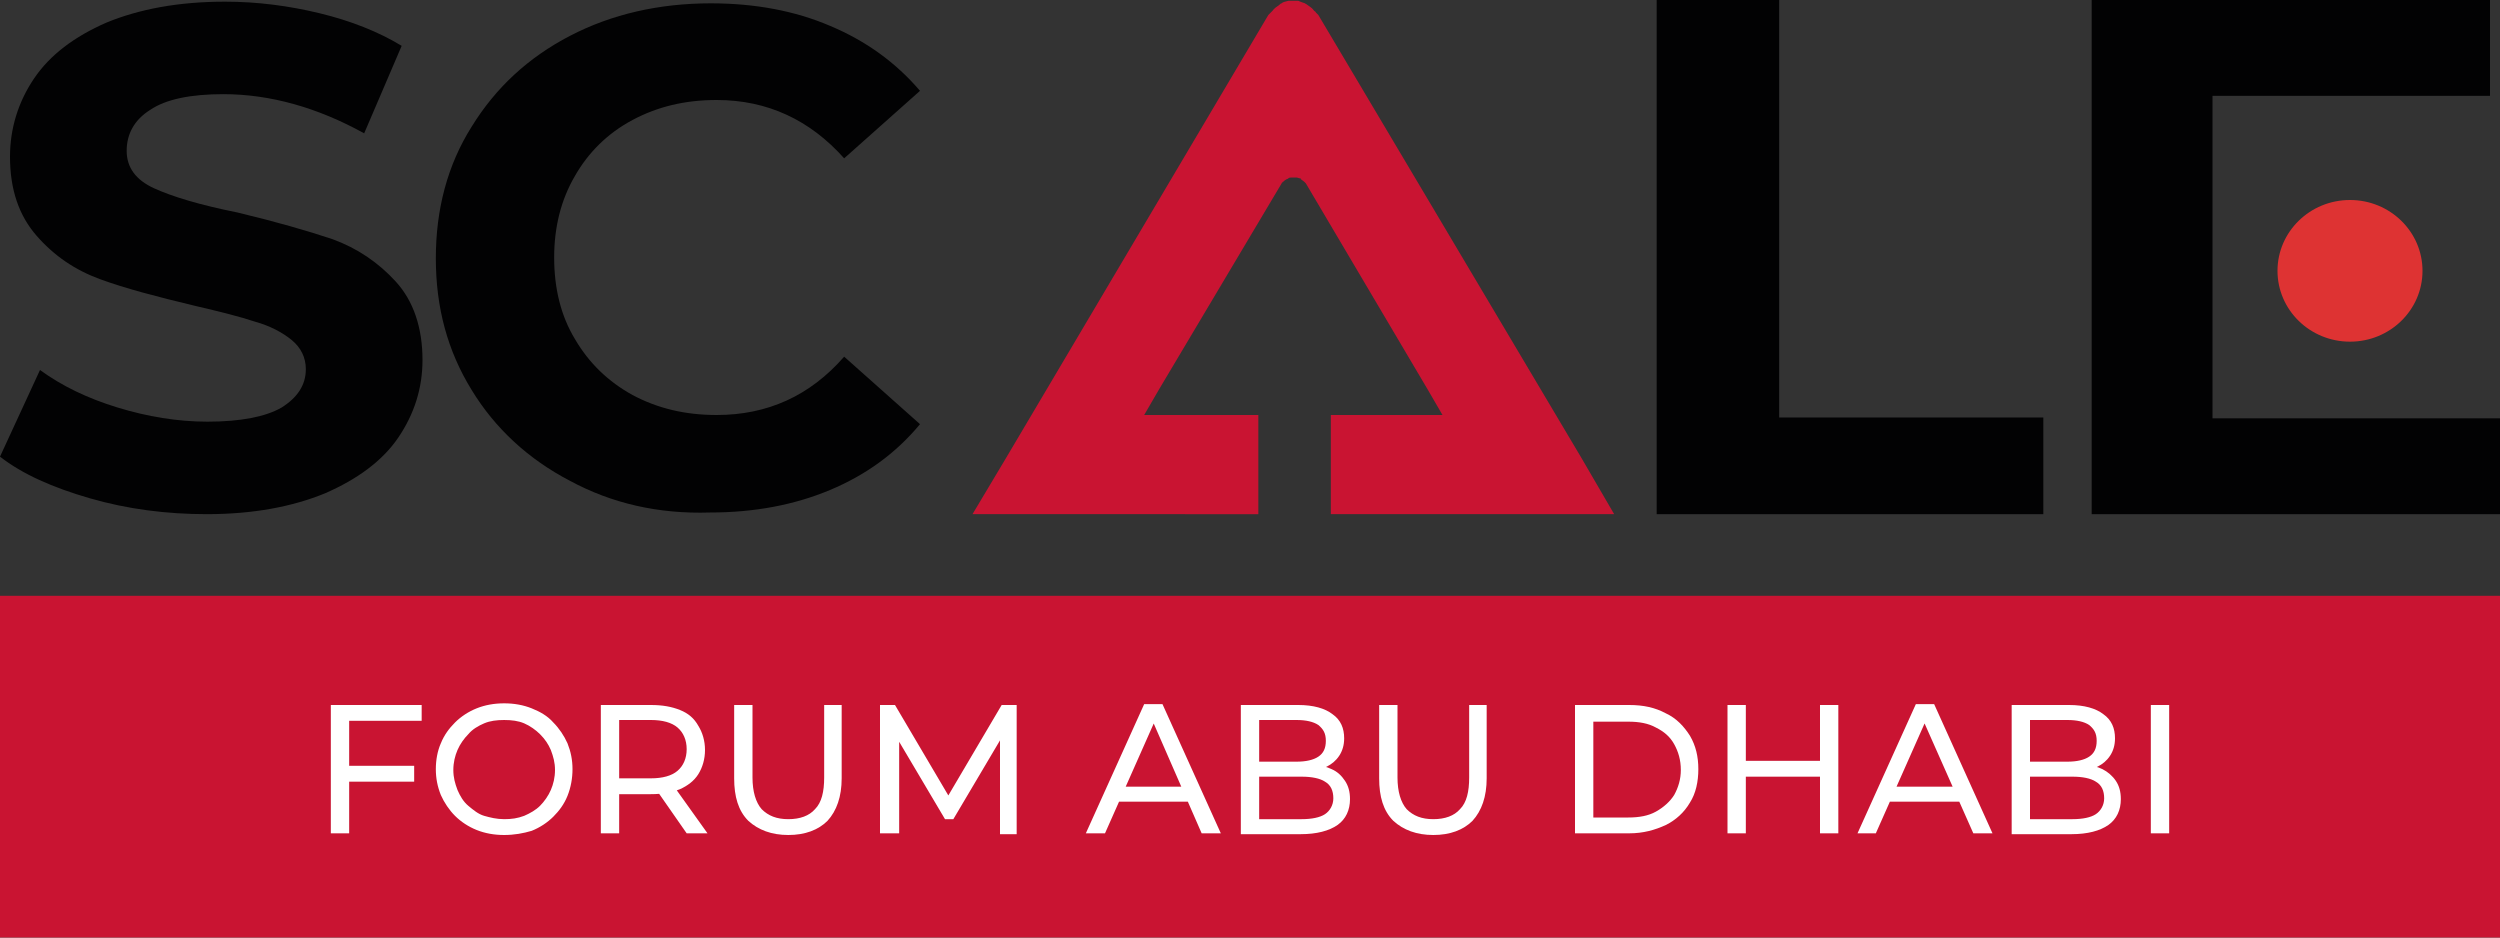
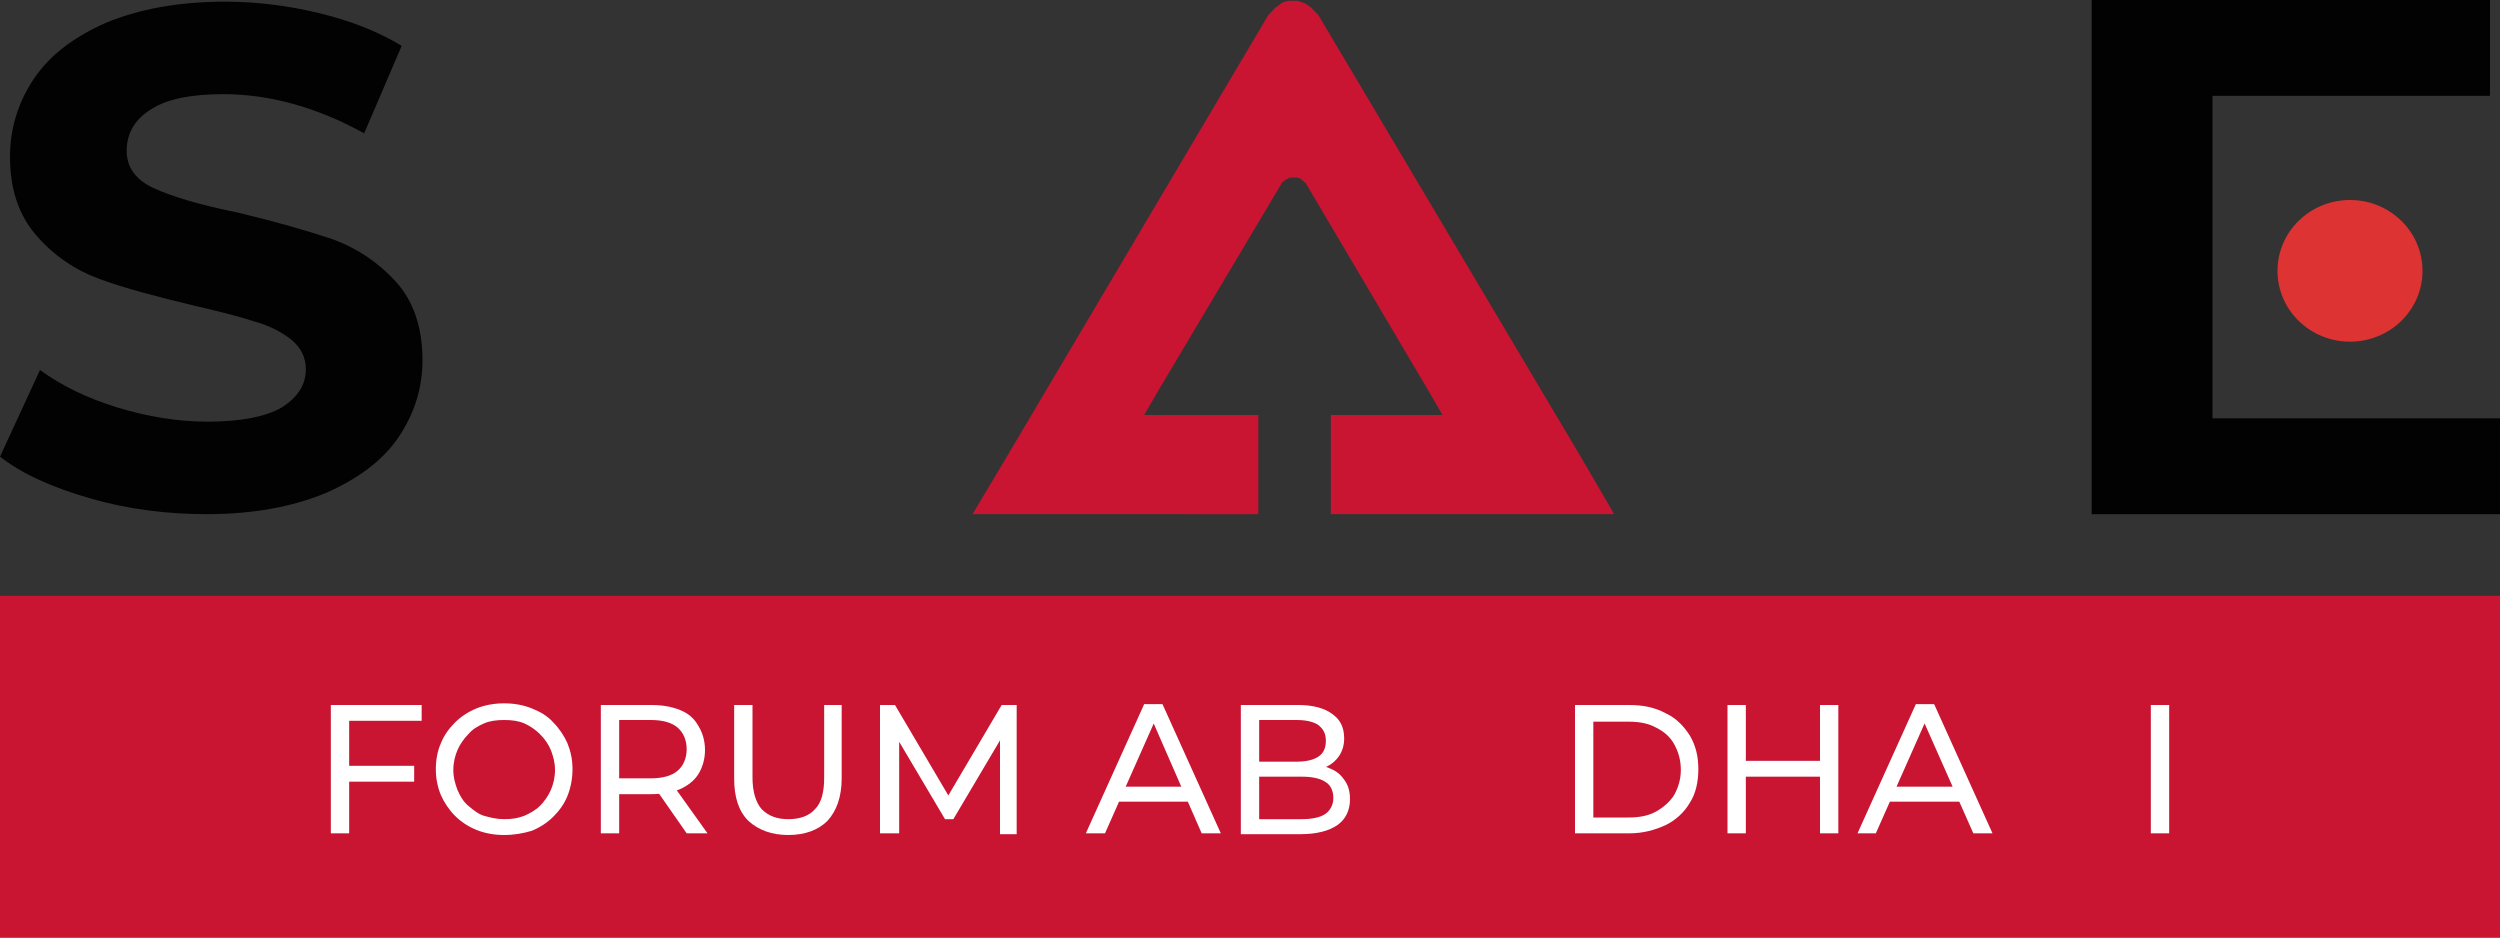
<svg xmlns="http://www.w3.org/2000/svg" xmlns:xlink="http://www.w3.org/1999/xlink" version="1.1" id="Livello_1" x="0px" y="0px" viewBox="0 0 300 112.5" style="enable-background:new 0 0 300 112.5;" xml:space="preserve">
  <rect x="0" y="0" width="300" height="112.5" fill="#333333" stroke="none" />
  <style type="text/css">
	.st0{clip-path:url(#SVGID_2_);fill:#020203;}
	.st1{clip-path:url(#SVGID_4_);fill:#020203;}
	.st2{clip-path:url(#SVGID_6_);fill:#020203;}
	.st3{clip-path:url(#SVGID_8_);fill:#020203;}
	.st4{clip-path:url(#SVGID_10_);fill:#DE3333;}
	.st5{clip-path:url(#SVGID_12_);fill:#C91432;}
	.st6{clip-path:url(#SVGID_14_);fill:#C91432;}
	.st7{display:none;}
	.st8{display:inline;}
	.st9{clip-path:url(#SVGID_16_);}
	.st10{fill:#FFFFFF;}
</style>
  <g>
    <g>
      <g>
        <defs>
          <rect id="SVGID_1_" y="0" width="300" height="112.5" />
        </defs>
        <clipPath id="SVGID_2_">
          <use xlink:href="#SVGID_1_" style="overflow:visible;" />
        </clipPath>
        <path class="st0" d="M10.8,59.8c-4.5-1.3-8.1-2.9-10.8-5l4.8-10.4c2.6,1.9,5.7,3.4,9.3,4.5s7.2,1.7,10.8,1.7c4,0,7-0.6,8.9-1.7     c1.9-1.2,2.9-2.7,2.9-4.6c0-1.4-0.6-2.6-1.7-3.5c-1.1-0.9-2.6-1.7-4.4-2.2c-1.8-0.6-4.2-1.2-7.2-1.9c-4.6-1.1-8.4-2.1-11.4-3.2     c-3-1.1-5.5-2.8-7.6-5.2s-3.2-5.5-3.2-9.5c0-3.4,1-6.6,2.9-9.4s4.8-5,8.7-6.7c3.9-1.6,8.6-2.5,14.2-2.5c3.9,0,7.7,0.5,11.4,1.4     s7,2.2,9.8,3.9L43.7,16c-5.6-3.1-11.3-4.7-16.9-4.7c-3.9,0-6.9,0.6-8.8,1.9c-1.9,1.2-2.8,2.9-2.8,4.9s1.1,3.5,3.3,4.5     s5.5,2,10,2.9c4.6,1.1,8.4,2.2,11.4,3.2c3,1.1,5.5,2.8,7.6,5.1s3.2,5.5,3.2,9.4c0,3.4-1,6.5-2.9,9.3s-4.9,5-8.8,6.7     c-3.9,1.6-8.6,2.5-14.2,2.5C20,61.7,15.3,61.1,10.8,59.8" />
      </g>
    </g>
    <g>
      <g>
        <defs>
-           <rect id="SVGID_3_" y="0" width="300" height="112.5" />
-         </defs>
+           </defs>
        <clipPath id="SVGID_4_">
          <use xlink:href="#SVGID_3_" style="overflow:visible;" />
        </clipPath>
        <path class="st1" d="M68.4,57.7c-5-2.6-9-6.3-11.8-10.9c-2.9-4.7-4.3-9.9-4.3-15.8s1.4-11.2,4.3-15.8c2.9-4.7,6.8-8.3,11.8-10.9     s10.7-3.9,16.9-3.9c5.3,0,10.1,0.9,14.3,2.7c4.3,1.8,7.9,4.4,10.8,7.8l-9.1,8.1c-4.1-4.6-9.2-7-15.3-7c-3.8,0-7.1,0.8-10.1,2.4     c-3,1.6-5.3,3.9-6.9,6.7c-1.7,2.9-2.5,6.2-2.5,9.8c0,3.7,0.8,7,2.5,9.8c1.7,2.9,4,5.1,6.9,6.7c3,1.6,6.3,2.4,10.1,2.4     c6.1,0,11.2-2.3,15.3-7l9.1,8.1c-2.9,3.5-6.5,6.1-10.8,7.9c-4.3,1.8-9.1,2.7-14.4,2.7C79,61.7,73.4,60.4,68.4,57.7" />
      </g>
    </g>
    <g>
      <g>
        <defs>
          <rect id="SVGID_5_" y="0" width="300" height="112.5" />
        </defs>
        <clipPath id="SVGID_6_">
          <use xlink:href="#SVGID_5_" style="overflow:visible;" />
        </clipPath>
-         <polygon class="st2" points="198.8,0 213.5,0 213.5,50.1 245.2,50.1 245.2,61.7 198.8,61.7    " />
      </g>
    </g>
    <g>
      <g>
        <defs>
          <rect id="SVGID_7_" y="0" width="300" height="112.5" />
        </defs>
        <clipPath id="SVGID_8_">
          <use xlink:href="#SVGID_7_" style="overflow:visible;" />
        </clipPath>
        <polygon class="st3" points="265.5,36 265.5,24.9 265.5,20.4 265.5,11.5 298.8,11.5 298.8,0 251,0 251,61.7 300,61.7 300,50.2      265.5,50.2    " />
      </g>
    </g>
    <g>
      <g>
        <defs>
          <rect id="SVGID_9_" y="0" width="300" height="112.5" />
        </defs>
        <clipPath id="SVGID_10_">
          <use xlink:href="#SVGID_9_" style="overflow:visible;" />
        </clipPath>
        <path class="st4" d="M290.7,32.5c0,4.7-3.9,8.5-8.7,8.5c-4.8,0-8.7-3.8-8.7-8.5s3.9-8.5,8.7-8.5C286.8,24,290.7,27.8,290.7,32.5" />
      </g>
    </g>
    <g>
      <g>
        <defs>
          <rect id="SVGID_11_" y="0" width="300" height="112.5" />
        </defs>
        <clipPath id="SVGID_12_">
          <use xlink:href="#SVGID_11_" style="overflow:visible;" />
        </clipPath>
        <path class="st5" d="M189.8,55L158.2,1.8c-0.1-0.1-0.2-0.2-0.3-0.3c0-0.1-0.1-0.1-0.2-0.2c-0.2-0.3-0.5-0.5-0.8-0.7     c-0.1-0.1-0.2-0.1-0.3-0.2c-0.3-0.1-0.6-0.2-0.8-0.3c-0.2,0-0.4,0-0.6,0c-0.2,0-0.4,0-0.6,0c-0.3,0.1-0.6,0.1-0.8,0.3     c-0.1,0-0.2,0.1-0.3,0.2c-0.3,0.2-0.6,0.4-0.8,0.7c-0.1,0.1-0.1,0.1-0.2,0.2c-0.1,0.1-0.2,0.2-0.3,0.3L120.7,55l-4,6.7h7.9H151     V49.8h-10h-3.7l1.8-3.1L153.8,22c0-0.1,0.1-0.1,0.1-0.1s0-0.1,0.1-0.1c0.1-0.1,0.2-0.2,0.4-0.3c0,0,0.1,0,0.2-0.1     c0.1-0.1,0.3-0.1,0.4-0.1c0.1,0,0.2,0,0.3,0s0.2,0,0.3,0s0.3,0.1,0.4,0.1c0.1,0,0.1,0,0.1,0.1c0.1,0.1,0.3,0.2,0.4,0.3l0.1,0.1     l0.1,0.1l14.6,24.7l1.8,3.1h-3.7h-9.7v11.9h26.1h7.9L189.8,55z" />
      </g>
    </g>
    <g>
      <g>
        <defs>
          <rect id="SVGID_13_" y="0" width="300" height="112.5" />
        </defs>
        <clipPath id="SVGID_14_">
          <use xlink:href="#SVGID_13_" style="overflow:visible;" />
        </clipPath>
        <rect y="71.5" class="st6" width="300" height="41" />
      </g>
    </g>
    <g class="st7">
      <g class="st8">
        <defs>
-           <rect id="SVGID_15_" y="0" width="300" height="112.5" />
-         </defs>
+           </defs>
        <clipPath id="SVGID_16_">
          <use xlink:href="#SVGID_15_" style="overflow:visible;" />
        </clipPath>
        <g class="st9">
          <path class="st10" d="M103.9,79.6h3.4v23.8h-3.4V79.6z" />
          <path class="st10" d="M119.1,82.6H111v-3h19.7v3h-8.2v20.8h-3.4V82.6z" />
          <path class="st10" d="M148.4,97.5h-12.6l-2.6,6h-3.5l10.8-23.8h3.4l10.8,23.8H151L148.4,97.5z M147.2,94.7L142.1,83L137,94.7      H147.2z" />
          <path class="st10" d="M158.1,79.6h3.4v20.8h12.9v3h-16.3L158.1,79.6L158.1,79.6z" />
          <path class="st10" d="M178.3,79.6h3.4v23.8h-3.4V79.6z" />
          <path class="st10" d="M204,97.5h-12.6l-2.6,6h-3.5L196,79.6h3.4l10.8,23.8h-3.6L204,97.5z M202.8,94.7L197.7,83l-5.1,11.7H202.8      z" />
        </g>
      </g>
    </g>
  </g>
  <g>
    <path class="st10" d="M41.9,100h-2.2V84.6h10.9v1.9h-8.7V100z M41.7,91.9h8v1.9h-8V91.9z" />
    <path class="st10" d="M60.5,100.2c-1.2,0-2.3-0.2-3.3-0.6c-1-0.4-1.9-1-2.6-1.7c-0.7-0.7-1.3-1.6-1.7-2.5c-0.4-1-0.6-2-0.6-3.1   c0-1.1,0.2-2.2,0.6-3.1c0.4-1,1-1.8,1.7-2.5c0.7-0.7,1.6-1.3,2.6-1.7c1-0.4,2.1-0.6,3.3-0.6c1.2,0,2.3,0.2,3.3,0.6   c1,0.4,1.9,0.9,2.6,1.7c0.7,0.7,1.3,1.6,1.7,2.5c0.4,1,0.6,2,0.6,3.1c0,1.1-0.2,2.2-0.6,3.2c-0.4,1-1,1.8-1.7,2.5   c-0.7,0.7-1.6,1.3-2.6,1.7C62.8,100,61.7,100.2,60.5,100.2z M60.5,98.3c0.9,0,1.6-0.1,2.4-0.4c0.7-0.3,1.4-0.7,1.9-1.2   c0.5-0.5,1-1.2,1.3-1.9c0.3-0.7,0.5-1.5,0.5-2.4c0-0.9-0.2-1.6-0.5-2.4c-0.3-0.7-0.7-1.3-1.3-1.9c-0.5-0.5-1.2-1-1.9-1.3   c-0.7-0.3-1.5-0.4-2.4-0.4c-0.9,0-1.7,0.1-2.4,0.4c-0.7,0.3-1.4,0.7-1.9,1.3c-0.5,0.5-1,1.2-1.3,1.9c-0.3,0.7-0.5,1.5-0.5,2.4   c0,0.9,0.2,1.6,0.5,2.4c0.3,0.7,0.7,1.4,1.3,1.9s1.2,1,1.9,1.2S59.6,98.3,60.5,98.3z" />
    <path class="st10" d="M72.1,100V84.6h6c1.4,0,2.5,0.2,3.5,0.6c1,0.4,1.7,1,2.2,1.9c0.5,0.8,0.8,1.8,0.8,2.9c0,1.1-0.3,2.1-0.8,2.9   c-0.5,0.8-1.3,1.4-2.2,1.8c-1,0.4-2.1,0.6-3.5,0.6h-4.8l1-1v5.7H72.1z M74.3,94.5l-1-1.1h4.8c1.4,0,2.5-0.3,3.2-0.9   c0.7-0.6,1.1-1.5,1.1-2.6c0-1.1-0.4-2-1.1-2.6c-0.7-0.6-1.8-0.9-3.2-0.9h-4.8l1-1.1V94.5z M82.4,100l-3.9-5.6h2.4l4,5.6H82.4z" />
    <path class="st10" d="M94.6,100.2c-2,0-3.6-0.6-4.8-1.7c-1.2-1.2-1.7-2.9-1.7-5.1v-8.8h2.2v8.7c0,1.7,0.4,3,1.1,3.8   c0.8,0.8,1.8,1.2,3.2,1.2c1.4,0,2.5-0.4,3.2-1.2c0.8-0.8,1.1-2.1,1.1-3.8v-8.7h2.1v8.8c0,2.2-0.6,3.9-1.7,5.1   C98.2,99.6,96.6,100.2,94.6,100.2z" />
    <path class="st10" d="M105.6,100V84.6h1.8l6.9,11.7h-1l6.9-11.7h1.8l0,15.5H120l0-12.1h0.5l-6.1,10.3h-1l-6.1-10.3h0.6V100H105.6z" />
    <path class="st10" d="M130.3,100l7-15.5h2.2l7,15.5h-2.3L138,85.8h0.9l-6.3,14.2H130.3z M133.3,96.2l0.6-1.8h8.7l0.6,1.8H133.3z" />
    <path class="st10" d="M148.9,100V84.6h6.9c1.8,0,3.2,0.4,4.1,1.1c1,0.7,1.4,1.7,1.4,2.9c0,0.8-0.2,1.5-0.6,2.1   c-0.4,0.6-0.9,1-1.5,1.3c-0.6,0.3-1.3,0.5-2.1,0.5l0.4-0.7c0.9,0,1.7,0.2,2.3,0.5c0.7,0.3,1.2,0.8,1.6,1.4c0.4,0.6,0.6,1.3,0.6,2.2   c0,1.3-0.5,2.4-1.5,3.1c-1,0.7-2.5,1.1-4.4,1.1H148.9z M151.1,98.3h5.1c1.2,0,2.2-0.2,2.8-0.6c0.6-0.4,1-1.1,1-1.9   c0-0.9-0.3-1.6-1-2c-0.6-0.4-1.6-0.6-2.8-0.6h-5.3v-1.8h4.7c1.1,0,2-0.2,2.6-0.6c0.6-0.4,0.9-1,0.9-1.9s-0.3-1.4-0.9-1.9   c-0.6-0.4-1.5-0.6-2.6-0.6h-4.5V98.3z" />
-     <path class="st10" d="M172,100.2c-2,0-3.6-0.6-4.8-1.7c-1.2-1.2-1.7-2.9-1.7-5.1v-8.8h2.2v8.7c0,1.7,0.4,3,1.1,3.8   c0.8,0.8,1.8,1.2,3.2,1.2c1.4,0,2.5-0.4,3.2-1.2c0.8-0.8,1.1-2.1,1.1-3.8v-8.7h2.1v8.8c0,2.2-0.6,3.9-1.7,5.1   C175.6,99.6,174,100.2,172,100.2z" />
    <path class="st10" d="M189,100V84.6h6.5c1.7,0,3.1,0.3,4.4,1c1.3,0.6,2.2,1.6,2.9,2.7c0.7,1.2,1,2.5,1,4s-0.3,2.9-1,4   c-0.7,1.2-1.7,2.1-2.9,2.7c-1.3,0.6-2.7,1-4.4,1H189z M191.2,98.1h4.2c1.3,0,2.4-0.2,3.3-0.7c0.9-0.5,1.7-1.2,2.2-2   c0.5-0.9,0.8-1.9,0.8-3c0-1.2-0.3-2.2-0.8-3.1c-0.5-0.9-1.2-1.5-2.2-2c-0.9-0.5-2-0.7-3.3-0.7h-4.2V98.1z" />
    <path class="st10" d="M209.5,100h-2.2V84.6h2.2V100z M218.6,93.2h-9.3v-1.9h9.3V93.2z M218.4,84.6h2.2V100h-2.2V84.6z" />
    <path class="st10" d="M222.9,100l7-15.5h2.2l7,15.5h-2.3l-6.3-14.2h0.9l-6.3,14.2H222.9z M225.9,96.2l0.6-1.8h8.7l0.6,1.8H225.9z" />
-     <path class="st10" d="M241.4,100V84.6h6.9c1.8,0,3.2,0.4,4.1,1.1c1,0.7,1.4,1.7,1.4,2.9c0,0.8-0.2,1.5-0.6,2.1   c-0.4,0.6-0.9,1-1.5,1.3c-0.6,0.3-1.3,0.5-2.1,0.5l0.4-0.7c0.9,0,1.7,0.2,2.3,0.5s1.2,0.8,1.6,1.4c0.4,0.6,0.6,1.3,0.6,2.2   c0,1.3-0.5,2.4-1.5,3.1c-1,0.7-2.5,1.1-4.4,1.1H241.4z M243.6,98.3h5.1c1.2,0,2.2-0.2,2.8-0.6c0.6-0.4,1-1.1,1-1.9   c0-0.9-0.3-1.6-1-2c-0.6-0.4-1.6-0.6-2.8-0.6h-5.3v-1.8h4.7c1.1,0,2-0.2,2.6-0.6c0.6-0.4,0.9-1,0.9-1.9s-0.3-1.4-0.9-1.9   c-0.6-0.4-1.5-0.6-2.6-0.6h-4.5V98.3z" />
    <path class="st10" d="M258.1,100V84.6h2.2V100H258.1z" />
  </g>
</svg>